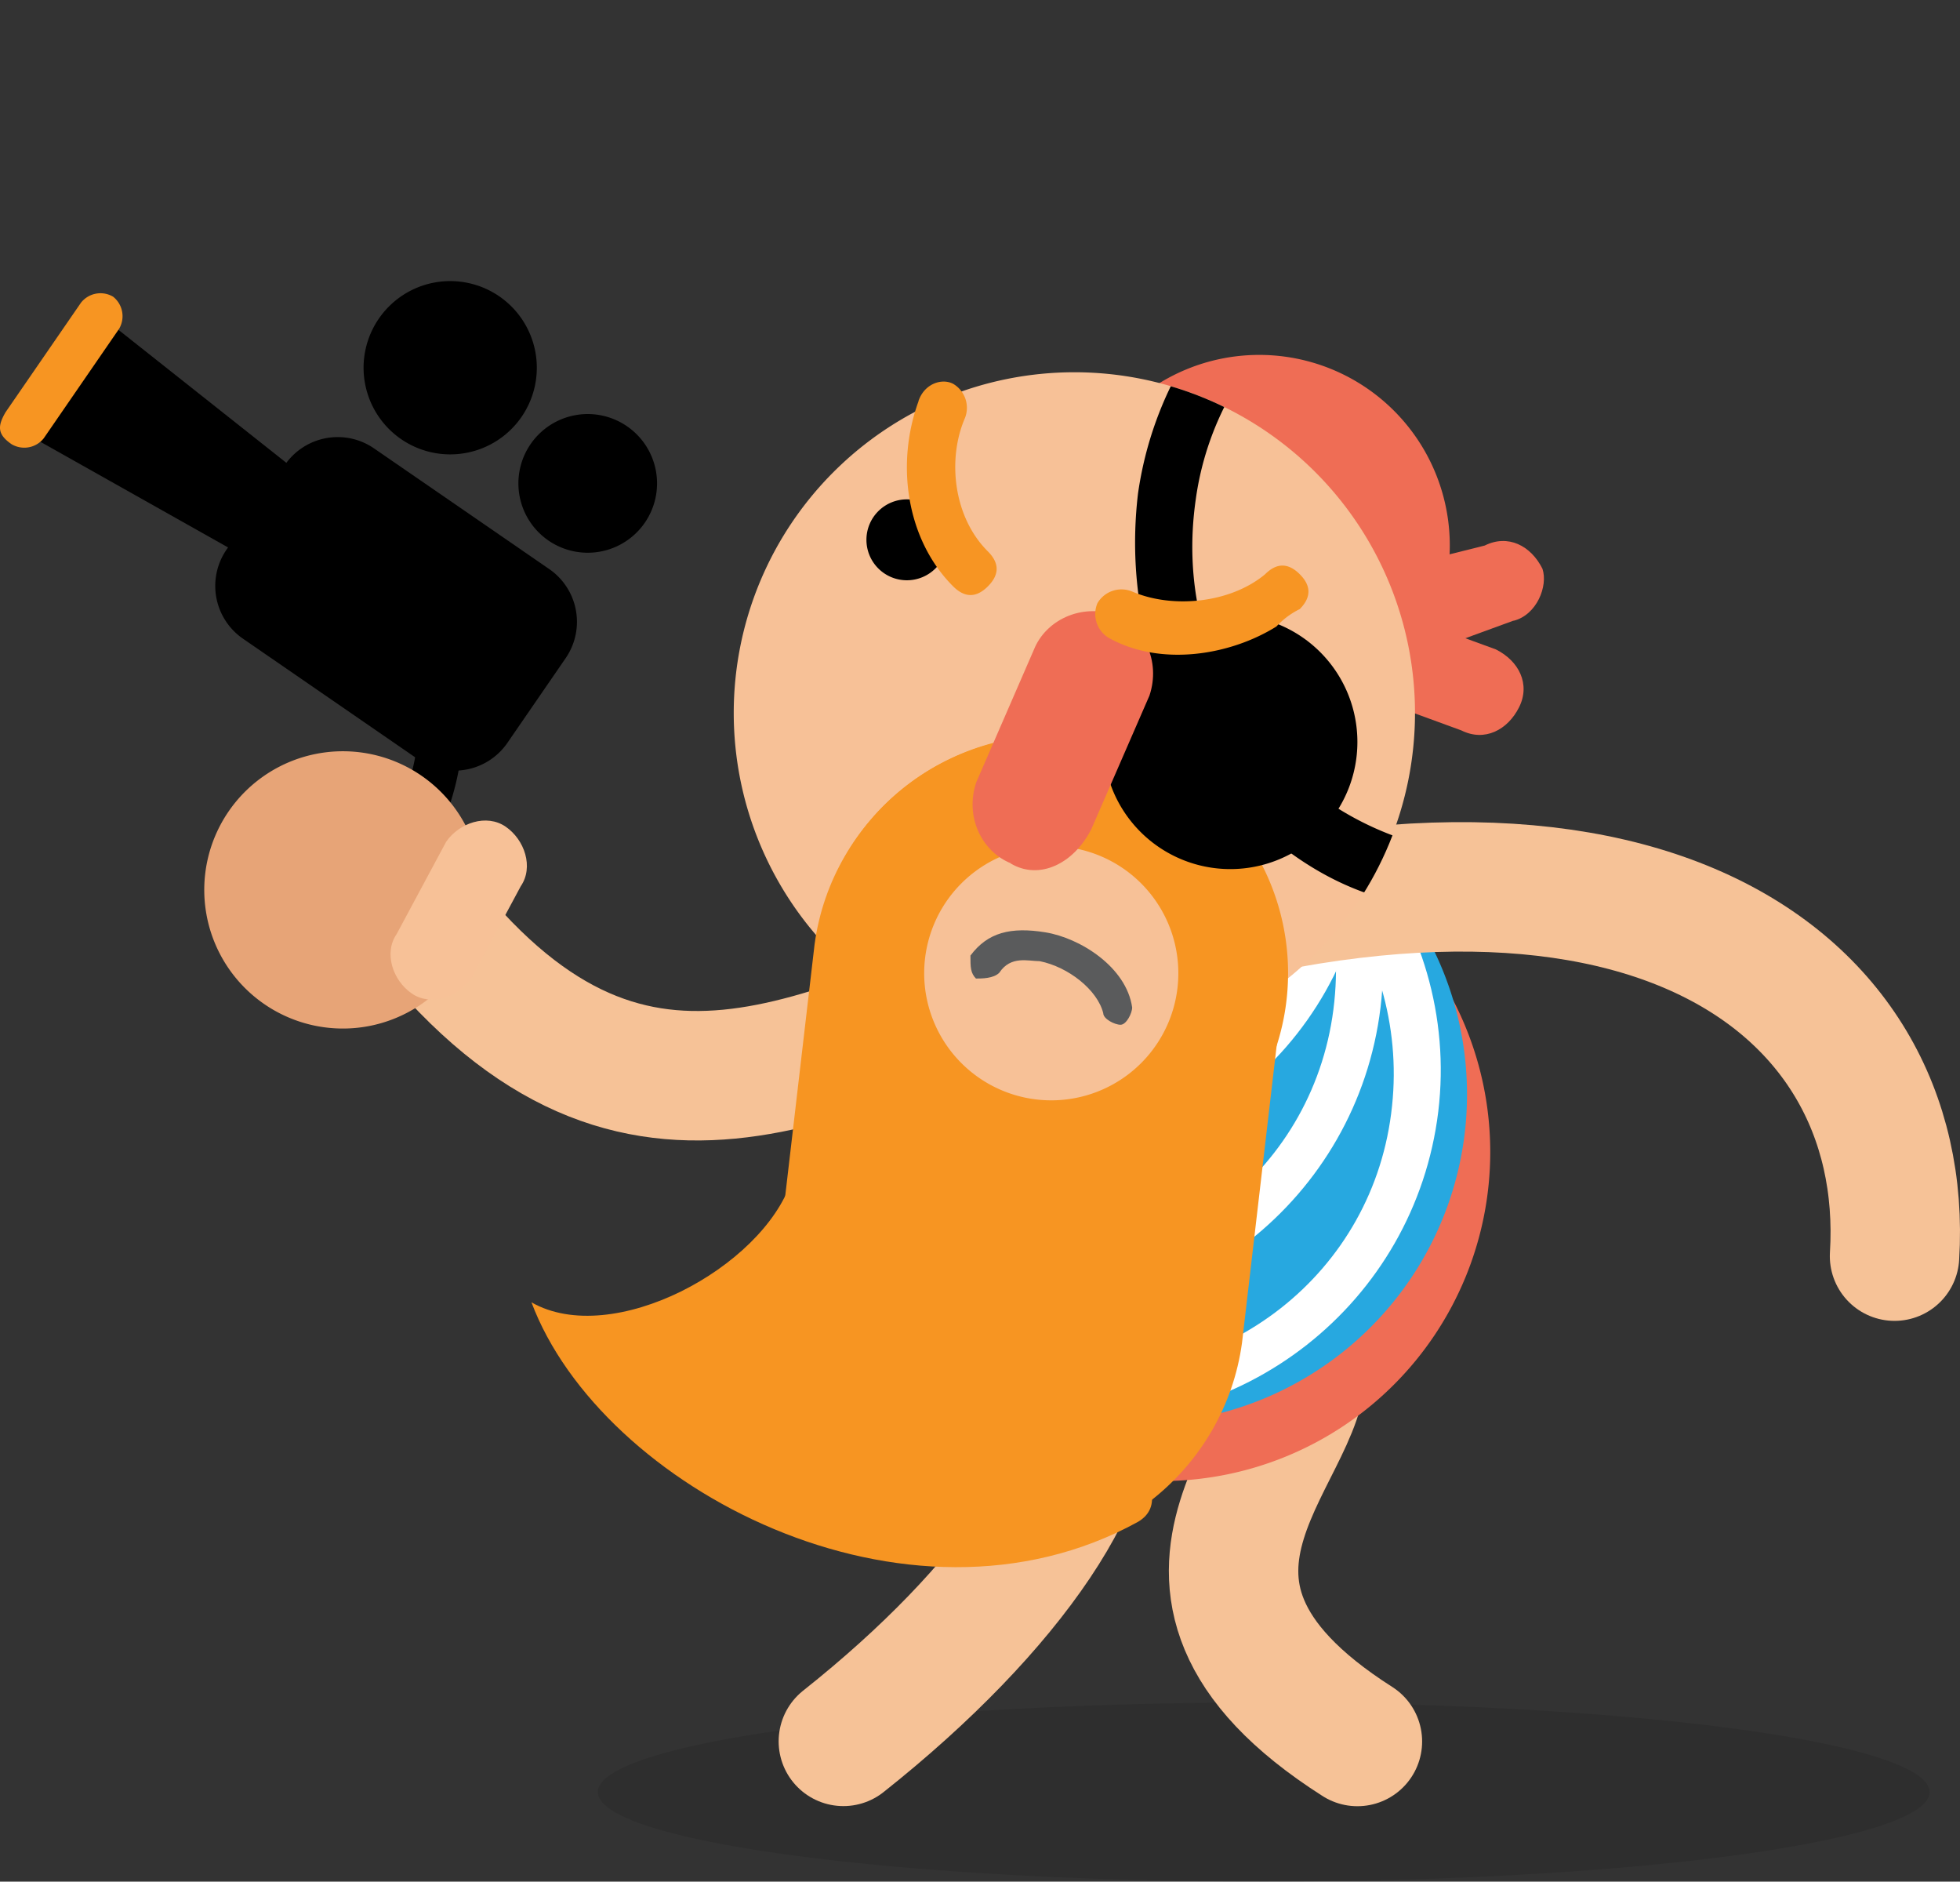
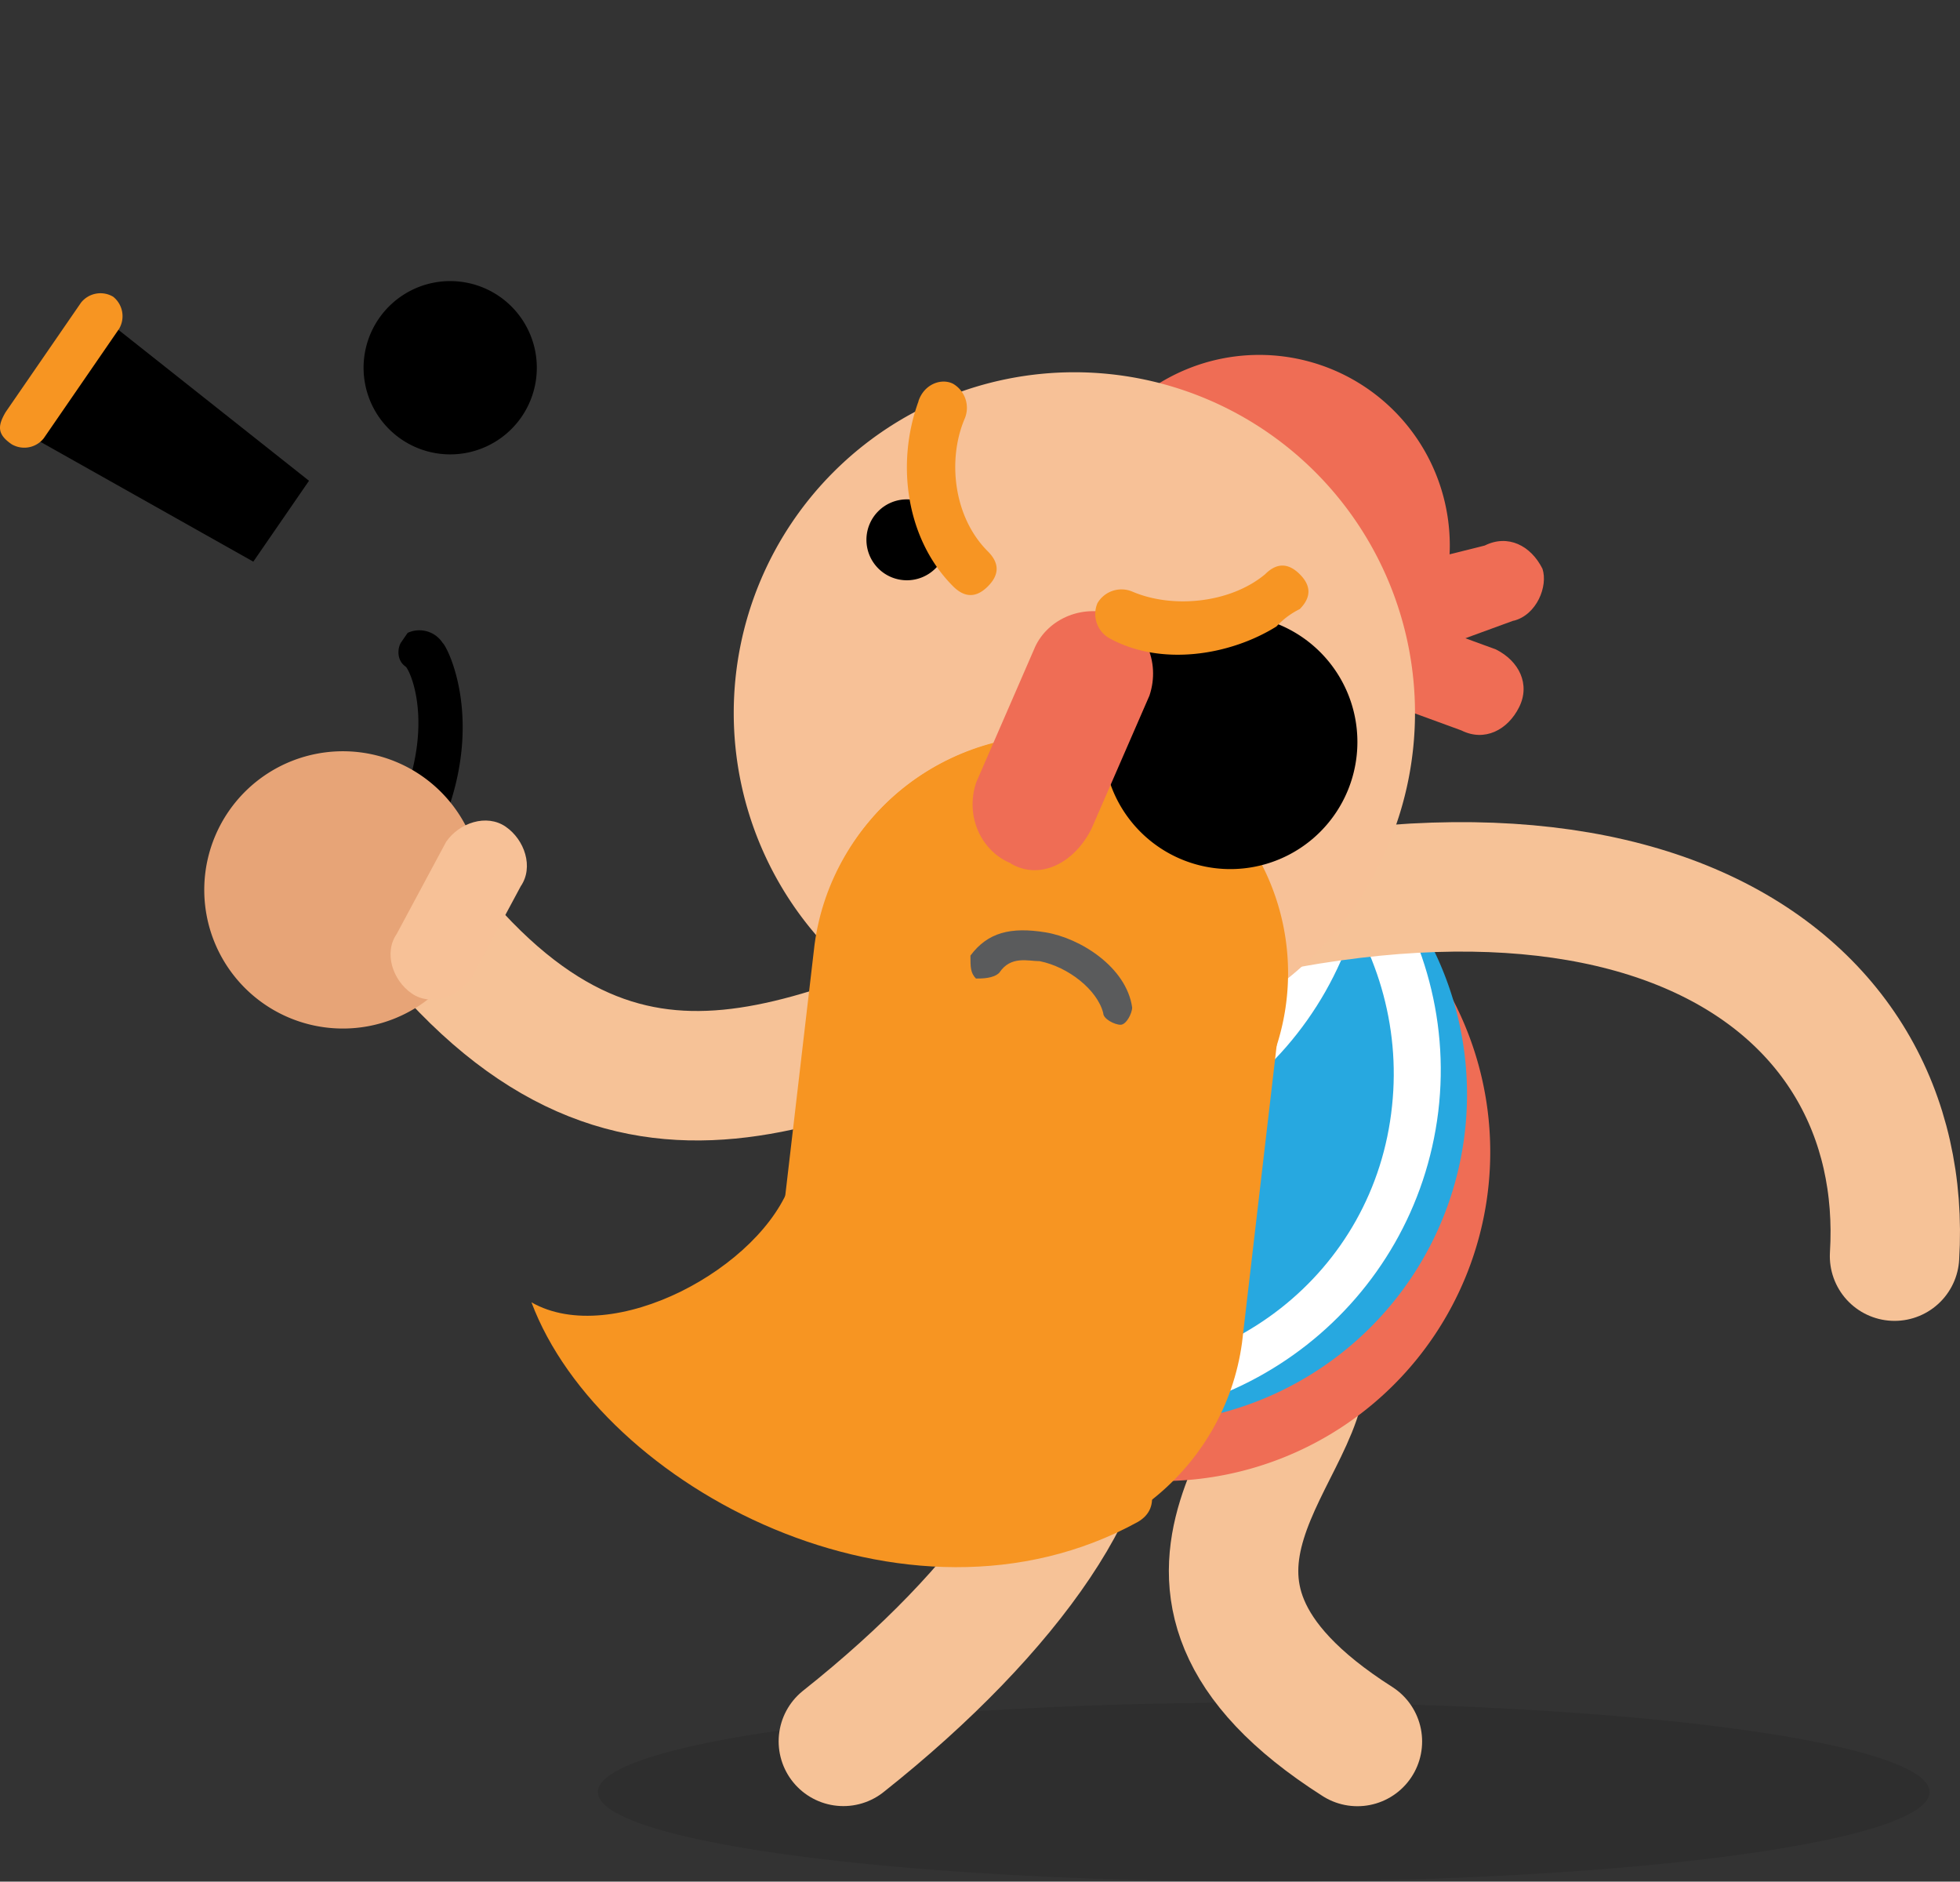
<svg xmlns="http://www.w3.org/2000/svg" viewBox="0 0 506.36 486.01">
  <rect x="0" y="0" width="506.36" height="486.01" fill="#333333" stroke="none" />
  <defs>
    <style>.cls-1,.cls-3{fill:none;}.cls-2{opacity:0.1;}.cls-3{stroke:#f6c297;stroke-linecap:round;stroke-linejoin:round;stroke-width:33.44px;}.cls-4{fill:#ef6d55;}.cls-5{fill:#27a8e0;}.cls-6{clip-path:url(#clip-path);}.cls-7{fill:#fff;}.cls-8{fill:#f7c197;}.cls-9{clip-path:url(#clip-path-2);}.cls-10{fill:#f79522;}.cls-11{fill:#f79523;}.cls-12{fill:#5a5b5c;}.cls-13{fill:#e7a477;}</style>
    <clipPath id="clip-path" transform="translate(0 72.55)">
      <path class="cls-1" d="M379,210.12A85.06,85.06,0,1,1,294,125.06,85.06,85.06,0,0,1,379,210.12" />
    </clipPath>
    <clipPath id="clip-path-2" transform="translate(0 72.55)">
      <path class="cls-1" d="M365.61,111.63a88,88,0,1,1-88-88,88,88,0,0,1,88,88" />
    </clipPath>
  </defs>
  <g id="Layer_2" data-name="Layer 2">
    <g id="Layer_1-2" data-name="Layer 1">
      <ellipse class="cls-2" cx="326.47" cy="462.87" rx="172.02" ry="23.14" />
      <path class="cls-3" d="M335.76,277.26c6,22.38-50.73,58.2,14.92,100" transform="translate(0 72.55)" />
      <path class="cls-3" d="M280.55,283.23c6,22.38-19.4,59.69-62.67,94" transform="translate(0 72.55)" />
      <path class="cls-4" d="M300,140A85,85,0,1,0,385,225,85,85,0,0,0,300,140" transform="translate(0 72.55)" />
      <path class="cls-5" d="M294,125.06a85.06,85.06,0,1,0,85,85.06,85.05,85.05,0,0,0-85-85.06" transform="translate(0 72.55)" />
      <g class="cls-6">
        <path class="cls-7" d="M371.57,214.59c-6,49.24-50.73,85-101.47,79.09-49.24-6-85.05-52.23-79.08-101.47s52.23-85.05,101.47-79.08,85.05,52.22,79.08,101.46m-11.94-1.49c4.48-41.78-25.36-82.07-68.64-86.54s-82.06,25.36-86.54,68.63,25.37,82.07,68.64,86.55,82.07-25.37,86.54-68.64" transform="translate(0 72.55)" />
-         <path class="cls-7" d="M356.65,187.73c-6,49.24-50.73,85.06-101.47,79.09-49.24-6-85.05-52.23-79.08-101.47s52.22-85,101.46-79.08,85.06,52.22,79.09,101.46m-11.94-1.49c4.48-43.27-25.37-82.07-68.64-86.54S194,125.06,189.53,168.34s25.36,82.06,68.64,86.54,82.07-25.37,86.54-68.64" transform="translate(0 72.55)" />
        <path class="cls-7" d="M353.66,148.94C347.7,199.67,302.93,234,252.2,228c-49.24-6-85-52.22-79.09-101.46S225.34,41.5,274.58,47.47s85.05,52.23,79.08,101.47m-11.93-1.49c4.47-41.78-26.86-80.58-68.64-86.55-43.27-4.47-82.07,25.37-86.55,68.64s25.37,82.07,68.64,86.54,82.07-25.36,86.55-68.63" transform="translate(0 72.55)" />
        <path class="cls-7" d="M358.14,113.13c-6,50.73-50.73,86.54-101.47,79.08-49.24-6-85.05-52.22-79.08-101.47s52.23-85,101.47-79.08,85.05,52.23,79.08,101.47m-13.43-1.5c6-41.78-25.37-82.06-68.64-86.54S194,50.46,189.53,93.73s25.36,82.07,68.64,86.54,82.07-25.36,86.54-68.64" transform="translate(0 72.55)" />
        <path class="cls-7" d="M356.65,90.74c-6,49.25-52.23,85.06-101.47,79.09S170.13,117.6,176.1,68.36s52.22-85,101.46-79.08S362.62,41.5,356.65,90.74m-13.43-1.49C347.7,46,317.85,7.18,274.58,2.71S192.51,28.07,188,71.35s25.36,82.06,68.63,86.54,82.07-25.37,86.55-68.64" transform="translate(0 72.55)" />
        <path class="cls-7" d="M352.17,75.82c-6,49.24-50.73,85.06-101.46,79.09-49.24-6-85.06-52.23-79.09-101.47s52.23-85,101.47-79.08,85.05,52.22,79.08,101.46m-11.93-1.49c4.47-43.27-25.37-82.07-68.64-86.54s-82.07,25.36-86.55,68.64,25.37,82.06,68.64,86.54,82.07-25.37,86.55-68.64" transform="translate(0 72.55)" />
        <path class="cls-7" d="M349.19,59.41c-6,50.73-50.74,85.05-101.47,79.08-49.24-6-85.05-52.22-79.08-101.46S220.86-48,270.1-42.06s85.06,52.23,79.09,101.47m-13.43-1.49c6-41.78-25.37-82.07-68.64-86.55S185.05-3.26,180.58,40s25.36,82.07,68.63,86.55,82.07-25.37,86.55-68.64" transform="translate(0 72.55)" />
        <path class="cls-7" d="M346.2,44.49c-6,49.24-50.73,85-101.46,79.08-49.24-6-85.05-52.22-79.09-101.46S217.88-62.95,267.12-57,352.17-4.75,346.2,44.49M332.77,43c6-43.28-25.36-82.07-68.63-86.55s-82.07,25.37-86.55,68.64,25.37,82.07,68.64,86.54S328.3,86.27,332.77,43" transform="translate(0 72.55)" />
        <path class="cls-7" d="M343.22,29.57c-6,49.24-52.23,85.05-101.47,79.08S156.7,56.43,162.67,7.18,214.89-77.87,264.14-71.9s85.05,52.23,79.08,101.47m-13.43-1.5c4.48-43.27-26.86-83.56-68.64-88S180.58-33.1,174.61,10.17C170.13,53.44,200,92.24,243.25,96.71s82.06-25.36,86.54-68.64" transform="translate(0 72.55)" />
      </g>
      <path class="cls-4" d="M377.54,116.11l-16.41-6c-6-3-9-9-6-14.92s8.95-9,14.92-6l16.41,6c6,3,8.95,9,6,14.92s-8.95,9-14.92,6" transform="translate(0 72.55)" />
      <path class="cls-4" d="M391,87.76l-16.42,6c-6,3-11.93,0-14.92-6s0-11.94,6-14.92l17.91-4.48c6-3,11.93,0,14.92,6,1.49,4.48-1.49,11.94-7.46,13.43" transform="translate(0 72.55)" />
      <path class="cls-4" d="M325.31,19.12a49.24,49.24,0,1,0,49.24,49.24,49.23,49.23,0,0,0-49.24-49.24" transform="translate(0 72.55)" />
      <path class="cls-3" d="M489.45,251.9c4.48-73.12-70.13-125.34-213.38-76.1-64.16,23.87-113.4,58.19-168.61-13.43" transform="translate(0 72.55)" />
      <path class="cls-8" d="M277.56,23.6a88,88,0,1,0,88,88,88,88,0,0,0-88-88" transform="translate(0 72.55)" />
      <g class="cls-9">
-         <path d="M374.55,163.86c-8.95-1.49-16.41-4.48-22.38-6-16.41-6-29.84-17.9-40.29-31.33C297,105.67,291,80.3,294,54.93c7.46-52.22,56.7-88,108.93-80.57s88,56.7,80.57,108.92A89.39,89.39,0,0,1,446.18,146c-20.89,14.93-46.26,20.89-71.63,17.91M467.07,80.3c6-37.3-14.92-73.12-47.75-85-6-3-13.43-4.48-19.4-6-43.27-7.46-85.05,23.87-91,67.15-3,20.89,1.49,41.78,14.92,59.68a79.77,79.77,0,0,0,52.23,31.34c20.89,3,41.78-1.5,59.68-14.93A79.69,79.69,0,0,0,467.07,80.3" transform="translate(0 72.55)" />
-       </g>
+         </g>
      <path class="cls-10" d="M271.6,117.6a61.18,61.18,0,1,0,61.17,61.18A61.18,61.18,0,0,0,271.6,117.6" transform="translate(0 72.55)" />
      <path class="cls-10" d="M200,260.85l10.45-89.53c4.47-32.83,34.32-56.7,67.14-53.72,32.83,4.48,56.71,34.32,53.72,67.15l-10.44,89.53c-4.48,32.83-34.32,56.7-67.15,53.72S197,295.17,200,260.85" transform="translate(0 72.55)" />
      <path class="cls-10" d="M204.45,232.5c-7.46,22.38-46.26,43.27-67.15,31.33,17.91,47.75,97,89.53,156.68,56.71,25.36-14.93-89.53-88-89.53-88" transform="translate(0 72.55)" />
-       <path class="cls-8" d="M271.6,146a32.83,32.83,0,1,0,32.82,32.83A32.83,32.83,0,0,0,271.6,146" transform="translate(0 72.55)" />
      <path d="M234.29,56.43a10.45,10.45,0,1,0,10.45,10.44,10.43,10.43,0,0,0-10.45-10.44" transform="translate(0 72.55)" />
      <path d="M317.85,86.27a32.83,32.83,0,1,0,32.83,32.83,32.82,32.82,0,0,0-32.83-32.83" transform="translate(0 72.55)" />
      <path class="cls-4" d="M261.15,150.43h0c-7.46-3-11.94-11.94-8.95-20.89l14.92-34.32c3-7.46,11.94-11.94,20.89-9,7.46,3,11.94,11.94,8.95,20.89L282,141.48c-4.48,9-13.43,13.43-20.89,9" transform="translate(0 72.55)" />
      <path class="cls-11" d="M329.79,89.25c-11.94,7.46-29.84,10.45-43.27,3a7.18,7.18,0,0,1-3-9,7.19,7.19,0,0,1,9-3c10.44,4.48,25.36,3,34.32-4.48q4.47-4.47,8.95,0t0,9a20.5,20.5,0,0,0-6,4.47" transform="translate(0 72.55)" />
      <path class="cls-11" d="M237.28,31.06h0c1.49-4.48,6-6,8.95-4.48a7.18,7.18,0,0,1,3,9c-4.47,10.44-3,25.36,6,34.31q4.49,4.49,0,9t-9,0c-11.94-11.94-14.92-31.34-8.95-47.75" transform="translate(0 72.55)" />
      <path class="cls-12" d="M252.2,180.27c-1.49-1.49-1.49-3-1.49-6,4.47-6,10.44-7.46,19.39-6s20.89,8.95,22.39,19.39c0,1.5-1.5,4.48-3,4.48s-4.47-1.49-4.47-3c-1.5-6-9-11.94-16.42-13.43-3,0-7.46-1.5-10.44,3-1.5,1.49-4.48,1.49-6,1.49" transform="translate(0 72.55)" />
-       <path d="M108.13,123.66,62.66,92.34a16.55,16.55,0,0,1-4.21-22.82L73.69,47.4a16.55,16.55,0,0,1,22.83-4.21L142,74.51a16.55,16.55,0,0,1,4.21,22.83L131,119.45a16.56,16.56,0,0,1-22.83,4.21" transform="translate(0 72.55)" />
      <path d="M129,4a22.38,22.38,0,1,0,5.74,31.13A22.39,22.39,0,0,0,129,4" transform="translate(0 72.55)" />
-       <path d="M162,37.56a17.91,17.91,0,1,0,4.59,24.9A17.91,17.91,0,0,0,162,37.56" transform="translate(0 72.55)" />
      <polygon points="7.99 112.74 65.44 145.07 79.83 124.18 27.07 82.4 7.99 112.74" />
      <path class="cls-10" d="M3,42.19H3a6.43,6.43,0,0,0,8.3-1.53L30.76,12.39a6.42,6.42,0,0,0-1.53-8.3,6.42,6.42,0,0,0-8.3,1.53L1.46,33.89C-.69,37.55-.69,39.65,3,42.19" transform="translate(0 72.55)" />
      <path d="M103.62,93.38l1.69-2.46a7.18,7.18,0,0,1,9.07,2.62c1.23.85,14.5,26.3-7.12,60.32a6,6,0,0,1-9.83-6.77c17.39-27.88,8.57-46.64,7.34-47.48-2.46-1.7-2-5-1.15-6.23" transform="translate(0 72.55)" />
      <path class="cls-13" d="M108.89,127.81a35.81,35.81,0,1,0,9.18,49.81,35.82,35.82,0,0,0-9.18-49.81" transform="translate(0 72.55)" />
      <path class="cls-8" d="M106.38,184.06h0c-4.91-3.38-7.29-10.45-3.9-15.37l12.78-23.81c3.38-4.92,10.45-7.29,15.37-3.91s7.29,10.46,3.91,15.38l-12.78,23.81c-3.39,4.91-10.46,7.29-15.38,3.9" transform="translate(0 72.55)" />
    </g>
  </g>
</svg>